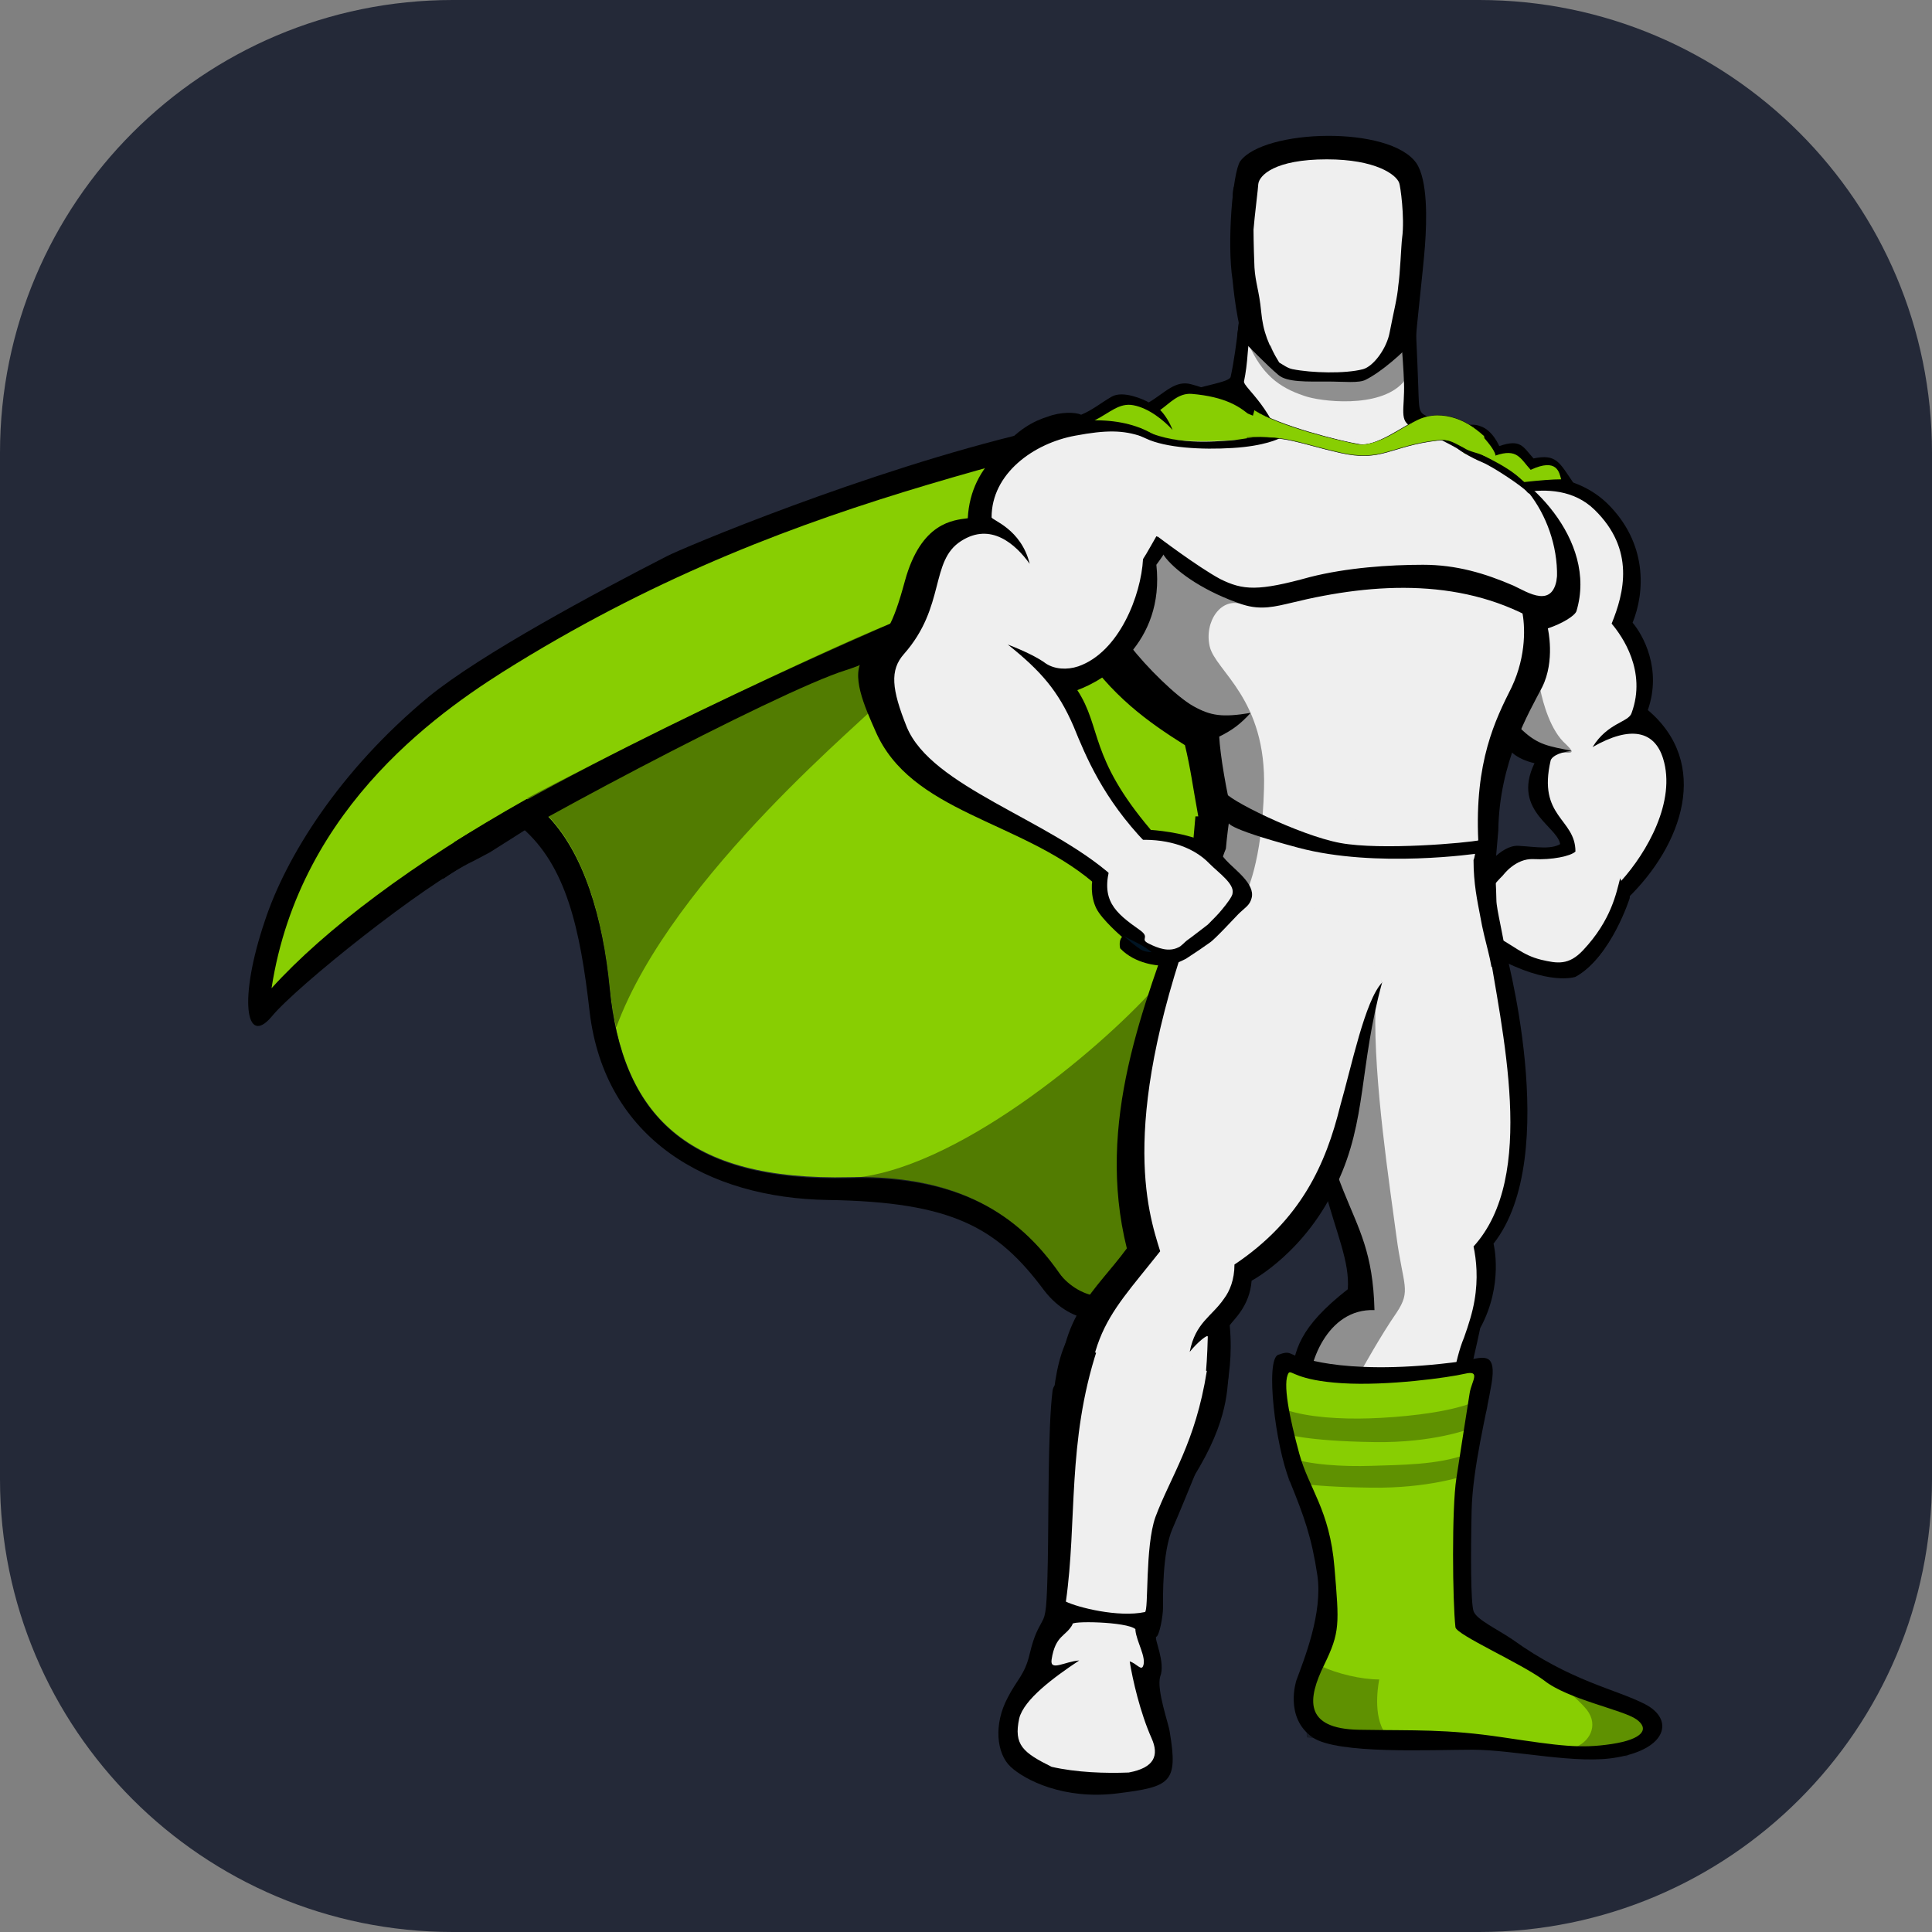
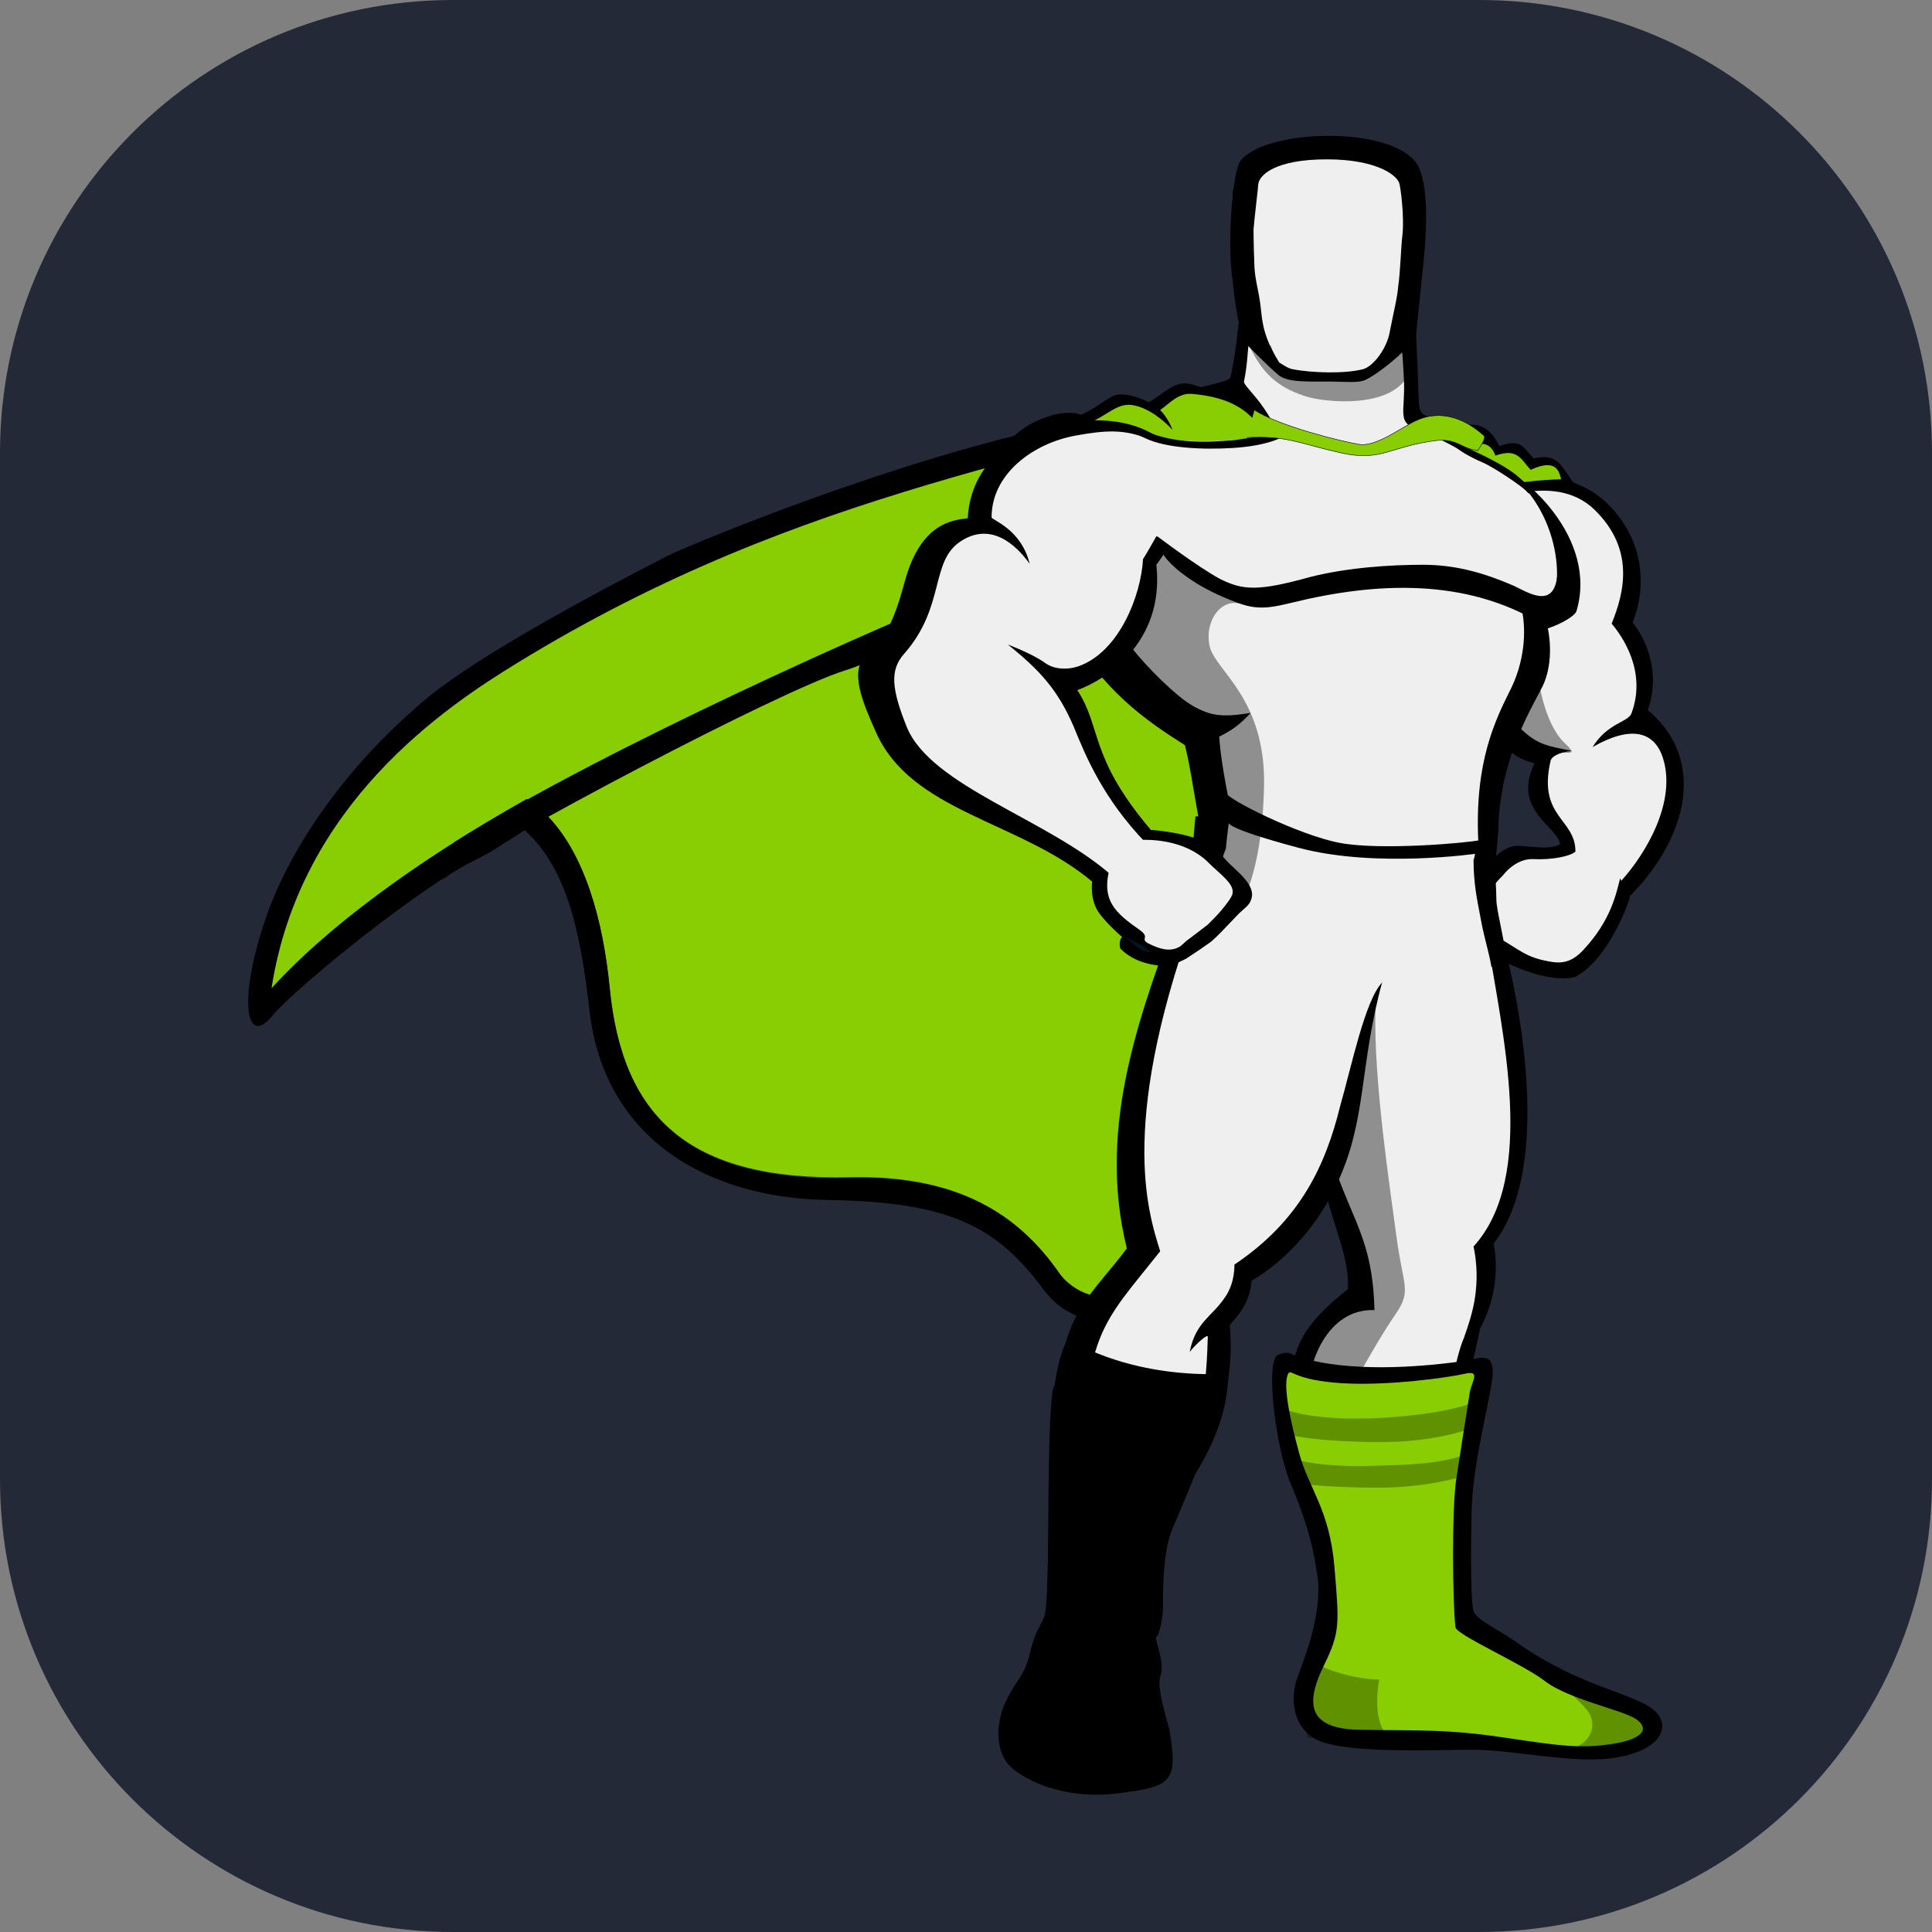
<svg xmlns="http://www.w3.org/2000/svg" width="256" height="256" viewBox="0 0 256 256" fill="none">
  <rect x="0" y="0" width="256" height="256" fill="#808080" stroke="none" />
  <g id="GSAP-Dark" clip-path="url(#clip0_47_46)">
    <path id="Vector" d="M196 0H60C26.863 0 0 26.863 0 60V196C0 229.137 26.863 256 60 256H196C229.137 256 256 229.137 256 196V60C256 26.863 229.137 0 196 0Z" fill="#242938" />
    <g id="greensock 1" clip-path="url(#clip1_47_46)">
      <path id="Vector_2" d="M62.737 114.089C56.299 117.107 39.262 130.696 35.981 134.722C32.573 138.747 31.563 132.457 35.096 122.015C37.873 113.585 44.941 102.136 56.804 92.324C63.745 86.662 79.016 78.484 88.355 73.704C90.248 72.696 114.732 62.381 136.565 57.222C138.459 56.719 134.294 60.367 133.662 62.381C130.381 71.942 64.881 112.956 64.881 112.956L62.737 114.089ZM154.991 229.456C156.127 236.25 155.117 236.753 148.051 237.634C140.983 238.516 135.808 235.873 133.916 234.112C132.022 232.349 131.644 228.45 133.537 224.927C134.674 222.663 135.809 221.908 136.441 219.14C137.071 216.499 137.576 215.869 138.081 214.863C138.585 213.982 138.712 213.1 138.838 206.936C138.964 200.772 138.838 189.197 139.469 184.291C140.101 179.259 161.934 186.555 161.934 186.555C161.934 186.555 156.759 199.387 155.371 202.533C153.983 205.679 154.109 211.717 154.109 212.975C154.109 214.233 153.604 216.749 153.225 216.875C152.846 217.001 154.488 220.272 153.73 222.159C153.225 223.921 154.866 228.45 154.991 229.456ZM163.321 37.093C162.563 32.312 163.321 22.875 164.331 21.367C167.486 17.088 184.144 16.585 187.678 21.618C189.193 23.882 189.067 29.166 188.815 32.563C188.563 35.96 187.678 43.257 187.552 45.648C187.427 47.41 169.126 50.176 165.088 45.396C163.952 44.139 163.321 37.093 163.321 37.093ZM200.425 217.252C208.124 222.789 214.055 223.795 217.967 225.807C221.879 227.822 220.87 231.722 214.308 232.853C209.007 233.86 200.678 231.847 195.125 231.847C189.572 231.847 177.204 232.476 173.922 230.212C170.136 227.57 171.776 222.663 171.776 222.663C172.787 219.896 175.309 213.73 174.552 208.698C173.795 203.666 172.785 200.898 170.893 196.243C168.999 191.588 167.612 180.139 169.379 179.51C171.146 178.88 170.641 179.51 172.912 180.013C175.184 180.516 177.708 181.271 182.63 181.271C187.552 181.271 192.979 180.516 194.872 180.139C196.765 179.762 198.28 179.383 197.648 183.284C197.017 187.184 195.125 194.481 194.998 200.143C194.872 205.805 194.872 212.347 195.251 213.479C195.629 214.611 198.406 215.869 200.425 217.253" fill="black" />
      <g id="Group">
        <path id="Vector_3" d="M173.418 49.673C159.536 61.626 132.653 64.896 92.773 80.245C82.551 84.145 55.291 95.845 48.728 108.05C70.813 95.343 79.017 112.83 80.784 130.821C82.424 147.679 90.88 156.487 112.587 155.982C134.925 155.48 141.74 168.438 147.924 183.661C159.913 125.41 179.097 114.088 191.464 104.15C217.715 82.887 185.407 45.396 173.418 49.673Z" fill="#88CE02" />
        <path id="Vector_4" d="M173.417 49.673C140.099 61.247 107.16 64.141 68.415 87.918C59.203 93.58 39.767 106.413 35.981 130.946C50.115 115.345 82.802 95.719 122.809 83.264C143.002 76.973 157.768 72.822 175.689 65.901C174.427 57.85 174.427 54.704 173.417 49.672" fill="#88CE02" />
      </g>
      <path id="Vector_5" d="M215.948 118.617C215.948 118.617 213.55 126.795 208.755 129.438C208.755 129.438 205.221 130.696 198.154 126.796C196.134 125.664 194.62 121.764 194.746 120.504C194.872 117.485 196.765 116.101 196.765 116.101C196.765 116.101 198.785 112.704 201.182 112.83C203.581 112.956 207.619 113.333 208.882 112.201C210.016 110.943 216.201 114.465 215.948 118.617ZM164.457 39.483C164.457 39.483 163.952 45.899 163.069 49.925C162.943 50.681 159.157 51.057 156.38 52.19C161.68 67.287 193.61 67.161 197.776 59.738C195.756 58.355 191.718 56.215 189.825 55.461C187.931 54.705 188.057 54.831 187.931 51.309C187.805 47.787 187.552 41.244 187.299 39.483C187.047 37.721 167.486 37.721 164.457 39.483Z" fill="black" />
      <path id="Vector_6" d="M165.719 39.483C165.719 39.483 165.719 43.131 165.34 46.653C165.215 48.29 165.088 49.296 164.836 50.553C164.71 51.309 169.127 54.327 170.389 60.996C176.447 74.457 190.456 67.79 196.261 61.373C194.242 59.989 190.96 58.102 187.175 56.593C185.281 55.837 186.164 54.202 186.038 50.68C185.912 47.157 185.407 41.998 185.155 40.111C184.903 38.224 168.748 37.721 165.719 39.483Z" fill="#EFEFEF" />
      <path id="Vector_7" d="M164.457 39.483C164.457 39.483 164.331 41.747 163.952 44.39C165.592 46.024 167.738 48.29 169.38 49.673C170.515 50.681 173.291 50.555 175.816 50.555C178.088 50.555 180.107 50.806 180.99 50.303C183.01 49.295 185.912 46.78 187.553 44.893C187.427 42.628 187.301 40.49 187.175 39.483C187.047 37.721 167.486 37.721 164.457 39.483Z" fill="black" />
      <path id="Vector_8" d="M175.942 49.044C174.427 49.044 172.66 48.919 171.272 48.667C170.64 48.541 170.01 48.164 169.505 47.912C168.621 47.282 167.738 46.528 166.729 45.773C164.709 44.263 164.583 43.382 164.583 43.006C165.467 35.079 164.331 28.412 164.331 28.412C164.331 28.412 163.446 25.014 168.243 24.133C173.039 23.253 175.941 23.127 175.941 23.127C175.941 23.127 178.97 23.127 183.639 24.133C188.436 25.015 187.552 28.412 187.552 28.412C187.552 28.412 186.416 35.079 187.299 43.006C187.299 43.382 187.174 44.263 185.154 45.773C183.387 47.031 181.999 48.415 180.611 48.667C179.222 48.919 177.455 49.044 175.942 49.044Z" fill="black" />
      <path id="Vector_9" d="M175.942 19.856C167.612 19.856 165.971 22.121 163.573 24.637C163.069 25.266 163.447 29.04 164.331 37.093H165.467C165.467 37.093 164.709 34.827 164.835 32.185C164.961 29.544 165.467 29.67 165.088 29.04C164.582 28.284 163.573 27.027 165.846 25.769C168.116 24.511 171.65 26.776 175.942 26.901C180.232 26.776 183.892 24.511 186.164 25.769C188.436 27.027 187.426 28.285 186.922 29.04C186.417 29.796 187.048 29.544 187.174 32.185C187.3 34.827 186.542 37.093 186.542 37.093H187.678C188.436 29.041 188.94 25.518 188.562 24.888C186.416 22.121 184.271 19.982 175.942 19.856ZM215.948 118.995C215.948 118.995 213.55 126.669 208.882 129.311C207.871 128.807 207.997 128.053 207.113 126.921C206.861 126.544 205.978 126.291 205.6 125.914C205.221 125.536 205.347 124.907 204.715 124.404C204.211 123.901 203.833 124.279 203.327 123.901C202.823 123.399 202.696 122.769 202.318 122.393C202.066 122.141 201.056 122.015 200.804 121.763C200.172 121.133 194.62 120.001 194.873 118.743C195.376 116.856 196.387 115.472 196.387 115.472C196.387 115.472 198.785 111.95 201.182 112.075C203.58 112.201 205.851 112.704 207.114 111.572C208.503 110.313 216.328 114.969 215.948 118.994" fill="black" />
      <path id="Vector_10" d="M199.542 63.387C199.542 63.387 207.493 61.499 212.92 66.658C218.347 71.942 217.967 78.484 216.327 82.51C217.715 84.145 220.239 88.674 218.347 94.085C226.677 101.129 223.016 111.95 215.57 119.121C215.57 119.121 213.803 112.579 206.736 112.201C206.988 109.685 200.173 107.672 203.328 101.13C198.532 99.997 198.659 96.726 197.901 92.7C197.27 88.674 199.542 63.387 199.542 63.387Z" fill="black" />
      <path id="Vector_11" d="M196.639 66.91C196.639 66.91 205.851 62.255 211.279 67.539C216.705 72.823 215.19 78.61 213.55 82.636C214.938 84.27 218.22 88.927 216.2 94.462C215.821 95.72 213.045 95.72 211.025 98.991C216.073 96.096 219.229 96.852 220.365 100.5C222.132 106.161 218.219 112.955 214.812 116.73C214.812 116.604 214.686 116.478 214.686 116.352C214.18 118.24 213.55 121.887 209.764 125.913C207.87 127.927 206.356 127.676 204.211 127.172C201.687 126.542 200.803 125.41 197.27 123.524C195.25 122.391 196.386 121.007 196.386 119.875C196.386 119.623 196.638 119.245 197.017 118.743C197.27 118.113 198.027 117.107 199.162 115.975C199.162 115.975 200.803 113.71 203.202 113.836C205.6 113.961 208.123 113.459 208.755 112.83C208.755 108.427 203.707 108.3 205.473 100.752C205.6 100.374 206.231 99.744 208.249 99.493C205.221 98.864 203.833 98.738 201.687 96.726C200.172 95.342 199.037 93.581 198.658 91.316C197.901 87.416 196.639 66.91 196.639 66.91Z" fill="#EFEFEF" />
      <path id="Vector_12" d="M170.01 58.984C169.252 57.976 165.34 52.944 157.894 50.932C155.748 50.302 154.36 52.064 152.216 53.322C151.584 52.944 148.807 51.687 147.293 52.567C145.779 53.447 144.769 54.328 143.254 54.957C142.496 54.579 140.478 54.579 138.838 55.209C137.197 55.712 134.673 56.844 132.275 60.115C130.761 65.525 159.03 61.498 159.03 61.498L170.01 58.984Z" fill="black" />
      <path id="Vector_13" d="M170.262 58.984C166.223 57.599 166.855 52.944 157.894 52.19C156.127 52.064 154.991 53.447 153.729 54.328C154.361 54.958 154.991 55.964 155.37 56.97C154.234 55.713 152.215 54.076 150.195 53.699C148.302 53.322 147.04 54.706 145.021 55.713C145.399 56.089 145.778 56.718 146.282 57.474C144.515 56.342 143.254 55.965 140.856 56.844C139.215 57.347 136.06 58.732 133.662 62.129C132.148 67.538 159.155 61.499 159.155 61.499L170.262 58.984Z" fill="#88CE02" />
      <path id="Vector_14" d="M193.989 60.996C193.989 60.996 193.989 59.613 193.863 58.355C193.863 58.103 192.853 57.473 192.853 57.222L192.6 56.97C192.6 56.97 194.62 55.839 196.134 56.467C197.774 56.971 198.658 59.11 198.658 59.11C201.561 58.104 201.813 59.236 203.202 60.745C206.231 60.116 206.609 61.248 208.503 64.016C208.503 64.016 206.231 63.639 201.814 64.393C197.522 65.022 193.989 60.87 193.989 60.996Z" fill="black" />
      <path id="Vector_15" d="M193.484 60.367C193.484 60.367 194.241 59.738 193.988 59.612C195.376 58.856 197.27 57.977 198.153 60.367C201.056 59.36 201.435 60.745 202.823 62.255C206.356 60.619 206.608 62.631 206.861 63.513C205.725 63.513 204.085 63.639 201.813 63.89C197.522 64.519 193.358 60.241 193.484 60.367Z" fill="#88CE02" />
      <path id="Vector_16" d="M150.574 57.222C150.574 57.222 157.768 59.738 163.826 59.36C169.884 58.858 180.233 58.354 185.785 61.625C185.785 61.625 191.464 59.612 196.765 60.996C202.066 62.379 211.784 71.438 208.882 80.999C208.629 81.629 206.988 82.635 205.095 83.264C205.095 83.264 206.106 87.542 204.338 91.064C202.571 94.462 198.659 101.004 198.532 110.062C198.406 111.572 198.154 114.717 197.901 116.226C188.057 115.85 172.913 112.2 158.021 112.453C158.147 110.817 158.273 109.81 158.4 108.175H158.778C158.02 104.023 157.768 101.884 157.011 98.739C152.215 95.72 147.166 92.197 142.876 85.529C138.711 78.861 150.574 57.222 150.574 57.222ZM199.289 125.159C199.289 125.159 207.114 153.09 197.901 164.79C197.901 164.79 199.289 170.2 196.134 175.987C195.629 178.503 194.998 180.768 194.62 183.284C192.979 193.726 190.203 198.129 189.445 214.861L181.873 214.736C181.873 214.736 180.989 202.659 178.339 196.242C176.825 192.594 170.893 187.687 171.146 182.781C171.399 179.007 172.155 175.861 178.592 170.828C179.097 163.532 171.777 156.612 172.913 129.437L199.289 125.159Z" fill="black" />
      <path id="Vector_17" d="M197.018 124.027C199.038 136.859 203.707 155.856 195.251 165.167C195.629 166.928 195.882 169.444 195.377 172.337C195.125 173.847 194.619 175.482 193.989 177.244C192.727 180.263 192.221 184.666 191.843 187.308C190.203 197.75 190.203 198.255 189.445 214.987L181.873 214.861C181.873 214.861 180.989 202.784 178.339 196.367C176.825 192.719 173.669 189.574 173.417 184.667C173.165 180.893 175.815 173.345 182.126 173.596C181.747 158.373 174.679 161.393 172.787 129.688L197.018 124.027ZM150.574 57.222C150.574 57.222 153.351 58.103 156.38 58.354C159.409 58.606 162.691 58.354 165.592 58.228C171.65 57.725 180.232 57.096 185.911 60.367C185.911 60.367 189.066 59.36 192.475 59.612C193.989 59.738 195.504 60.996 197.271 61.499C202.823 62.883 208.124 72.067 205.725 80.371C205.472 81.001 203.706 80.371 201.687 81.001C202.065 82.761 202.318 86.787 200.299 91.065C198.153 95.343 195.376 100.879 195.881 111.447C182.63 110.817 176.698 109.937 163.573 109.308C162.437 104.653 161.679 99.997 161.553 97.607C163.321 96.726 164.329 95.973 165.719 94.462C161.933 95.092 160.418 94.84 158.145 93.581C155.874 92.323 151.835 88.297 149.816 85.656C149.564 85.404 148.176 89.555 145.021 89.681C143.884 88.046 148.68 83.39 147.797 81.63C144.642 75.213 150.574 57.222 150.574 57.222Z" fill="#EFEFEF" />
      <path id="Vector_18" d="M198.026 113.585C198.026 113.585 198.279 118.114 198.279 119.246C198.279 120.504 199.289 124.278 199.415 126.04C198.027 128.43 191.97 133.84 180.989 135.853C170.135 138.118 155.748 121.133 155.748 121.133C156.127 119.498 157.389 114.717 158.272 112.201C158.399 111.949 158.651 111.32 158.651 111.069C159.788 109.433 198.026 113.585 198.026 113.585Z" fill="black" />
      <path id="Vector_19" d="M195.251 113.963C195.251 117.107 195.755 119.373 196.135 121.385C196.765 125.034 197.774 127.424 197.774 129.815C197.774 137.111 188.183 135.853 180.105 136.105C169.252 138.37 160.039 121.386 160.039 121.386C160.796 118.492 161.301 115.221 162.436 112.453C162.563 110.944 162.815 109.056 162.942 108.176C178.338 108.176 189.192 109.057 195.503 109.684C195.755 111.069 195.503 113.459 195.251 113.962" fill="#EFEFEF" />
      <path id="Vector_20" d="M183.135 130.192C183.135 130.192 176.446 115.346 156.379 119.75C151.584 133.211 145.147 148.687 149.313 165.419C145.147 171.081 140.351 174.227 140.351 184.668C140.351 195.11 140.856 196.872 140.856 196.872L155.622 197.627C155.622 197.627 160.418 191.463 162.31 184.795C162.815 182.907 163.321 179.51 162.942 175.61C163.446 174.856 165.592 173.095 165.845 169.698C165.845 169.698 173.038 165.924 177.203 156.739C181.116 148.434 180.106 141.263 183.135 130.191" fill="black" />
      <path id="Vector_21" d="M183.135 130.192C182.756 128.808 177.708 115.221 159.03 119.246C148.05 148.434 152.089 160.513 153.729 165.796C146.282 175.231 142.875 177.244 144.39 196.367H154.235C158.778 189.197 159.787 186.554 160.039 177.119C160.039 176.741 158.652 177.874 157.642 179.132C158.399 175.232 160.545 174.477 162.185 172.087C162.943 171.079 163.573 169.57 163.573 167.557C172.408 161.644 175.689 154.221 177.582 146.547C179.097 141.263 180.863 132.582 183.135 130.191" fill="#EFEFEF" />
      <path id="Vector_22" d="M151.962 109.936C151.962 109.936 155.37 110.062 158.399 111.069C161.303 112.075 161.303 112.704 162.438 113.962C163.574 115.221 166.35 117.107 165.846 118.995C165.593 120.001 164.962 120.253 164.079 121.133C163.7 121.511 160.923 124.53 160.293 124.907C159.914 125.159 159.409 125.537 159.03 125.789L157.138 127.047C155.875 127.676 154.992 128.053 153.604 127.927C153.604 127.927 150.449 127.801 148.429 125.663C148.429 125.663 148.176 124.656 148.682 124.153C148.682 124.153 146.031 121.888 145.274 120.379C144.516 118.87 144.516 116.731 145.021 115.599C145.274 114.465 150.195 111.32 151.962 109.936ZM155.118 232.35L154.739 235.496C154.739 235.496 153.604 236.879 145.148 236.753C136.566 236.627 134.294 233.986 133.537 232.602L133.033 229.33C133.033 229.33 134.673 226.94 135.052 226.94C137.829 227.192 147.294 230.966 153.857 231.973C154.486 231.973 154.613 232.223 155.118 232.35ZM173.417 225.933C173.417 227.317 173.291 227.317 173.291 228.701C174.806 229.833 178.592 230.463 185.785 230.336C196.26 230.084 205.978 233.482 217.841 231.468L217.967 229.204L216.832 229.079L174.806 225.681L173.417 225.933Z" fill="black" />
      <path id="Vector_23" d="M182.63 230.337H185.785C192.601 230.085 199.038 231.595 205.978 231.973C209.638 231.847 214.181 230.965 213.803 228.324L177.961 225.304C175.815 227.694 177.456 229.707 182.63 230.337ZM141.487 177.37C142.623 178.126 150.322 182.655 162.816 182.025C162.564 184.416 162.69 189.071 157.137 197.248C154.36 201.274 151.962 208.32 151.458 217.253C151.584 219.266 152.719 221.027 151.205 223.669C151.71 225.304 153.729 228.576 154.739 230.588C155.748 232.601 156.253 234.866 149.564 234.992C142.749 235.118 131.769 234.362 133.284 229.079C134.042 226.311 136.187 223.418 136.44 222.285C136.692 221.153 136.692 217.756 138.837 215.491C140.73 209.201 140.099 203.162 139.721 197.501C139.089 191.587 138.963 182.152 141.487 177.371M153.225 74.835C162.185 62.883 154.613 53.322 140.226 56.215C134.42 57.347 128.615 61.374 128.236 68.67C126.343 68.922 122.053 69.173 119.907 76.974C118.267 83.013 117.383 84.144 114.48 87.164C112.587 89.303 114.606 93.706 115.994 96.853C120.664 107.672 135.051 108.678 144.769 116.856C148.05 115.975 151.458 112.327 152.467 109.937C144.263 100.248 146.03 96.475 142.749 91.442C146.283 90.183 154.36 85.278 153.225 74.835Z" fill="black" />
      <path id="Vector_24" d="M151.458 74.081C151.962 73.325 152.846 71.69 153.225 71.061C153.351 70.935 154.739 73.325 154.865 73.2C158.272 67.664 159.156 59.612 155.244 58.857C154.359 58.731 152.719 58.354 151.331 57.85C148.807 56.97 146.536 56.97 142.496 57.724C136.944 58.731 131.391 62.757 131.391 68.544C131.391 68.922 135.303 70.054 136.439 74.71C134.546 72.067 131.264 69.173 127.351 71.69C123.187 74.331 125.332 80.37 119.779 86.66C117.886 88.799 118.139 91.316 120.158 96.348C123.439 104.274 138.962 108.552 147.418 116.1C149.437 115.219 150.825 113.207 151.835 111.697C146.156 105.784 143.884 100.248 142.244 96.222C140.225 91.567 137.953 88.926 133.535 85.401C135.807 86.283 137.575 87.163 138.583 87.918C139.719 88.673 141.36 88.799 142.875 88.296C148.303 86.41 151.205 78.861 151.457 74.081" fill="#EFEFEF" />
      <path id="Vector_25" d="M206.357 76.093C205.978 80.874 202.445 78.484 200.552 77.603C196.765 75.967 192.979 74.835 188.562 74.835C184.144 74.835 178.465 75.213 173.544 76.471C166.729 78.358 164.709 78.233 161.68 76.722C158.652 75.087 153.352 71.061 153.352 71.061C153.352 71.061 153.226 72.319 154.487 73.955C156.127 75.967 159.788 78.484 164.71 80.118C167.107 80.874 169.001 80.37 171.147 79.867C182.379 77.1 194.241 76.596 204.212 82.635C204.717 82.887 206.484 82.131 207.241 80.999C208.249 79.364 206.357 76.093 206.357 76.093Z" fill="black" />
      <path id="Vector_26" d="M148.934 124.027C149.943 124.656 151.205 125.034 152.593 126.166C152.593 126.166 151.458 126.166 150.953 125.663C150.322 125.285 149.06 124.153 148.934 124.027Z" fill="#001423" />
      <path id="Vector_27" d="M185.407 24.259C185.028 23.127 182.251 21.114 175.815 21.114C168.874 21.114 166.854 23.253 166.729 24.385C166.729 24.763 166.224 28.789 166.098 30.424C166.098 30.424 166.098 32.437 166.224 35.456C166.35 37.469 166.855 38.602 167.107 41.244C167.359 44.01 168.117 45.773 169.505 48.037C170.136 48.414 170.641 48.793 171.272 48.919C173.796 49.421 178.213 49.547 180.611 48.919C181.999 48.541 183.766 46.15 184.144 44.011C184.65 41.37 185.154 39.482 185.281 37.847C185.533 36.212 185.659 32.563 185.785 31.556C186.164 28.789 185.532 24.511 185.406 24.26" fill="#EFEFEF" />
      <path id="Vector_28" d="M172.155 179.761C172.155 179.761 178.845 182.655 195.377 180.139C195.377 180.139 190.708 203.539 192.854 215.239C192.854 215.239 194.999 218.259 210.901 224.046C210.901 224.046 217.968 225.807 217.716 229.33C217.716 229.33 217.969 230.086 209.386 229.833C200.805 229.581 192.727 228.072 187.048 228.072C181.369 228.072 175.311 228.324 174.302 226.688C173.166 225.179 174.554 221.278 176.194 219.013C177.963 216.624 177.457 214.861 177.331 210.584C176.951 199.387 168.369 187.813 172.155 179.761Z" fill="black" />
      <path id="Vector_29" d="M170.767 181.9C169.883 183.159 170.893 187.939 172.155 192.594C173.417 197.248 176.194 200.016 176.824 207.69C177.456 215.239 177.582 216.246 175.436 220.649C173.29 225.052 172.66 229.079 180.105 229.204C187.551 229.33 191.591 229.079 199.162 230.211C206.735 231.343 209.385 231.72 213.55 231.092C217.715 230.462 218.598 229.078 216.832 227.821C215.065 226.562 207.744 225.179 204.59 222.661C201.56 220.397 192.979 216.623 192.853 215.617C192.474 212.219 192.348 199.89 192.979 195.864C193.61 191.838 194.493 186.051 194.746 184.541C194.998 183.032 196.26 181.521 194.114 182.025C191.97 182.527 183.892 183.661 177.834 183.283C171.777 182.906 171.147 181.522 170.767 181.9Z" fill="#88CE02" />
      <path id="Vector_30" opacity="0.3" d="M175.058 220.776C177.203 221.781 180.359 222.537 182.756 222.537C182.756 222.537 181.872 226.689 183.262 229.204C184.649 231.721 173.165 230.212 173.165 230.212L172.66 221.279L175.058 220.776ZM208.503 231.595C210.522 230.965 211.91 228.701 210.27 226.563C208.503 224.424 206.988 224.047 209.259 223.921C211.531 223.795 219.861 228.827 219.861 228.827L215.569 232.727L208.503 231.595ZM170.388 186.806C173.291 187.813 177.708 188.064 181.495 187.939C185.281 187.813 190.96 187.309 194.62 186.051C198.28 184.793 196.765 187.435 196.765 187.435L194.746 189.322C194.746 189.322 189.951 191.21 182.126 191.084C172.913 190.959 170.136 189.952 170.136 189.952L170.388 186.806ZM170.641 193.097C173.544 194.104 177.96 194.356 181.746 194.23C185.532 194.104 190.581 194.104 194.241 192.72C195.755 192.216 194.873 194.356 194.873 194.356L194.241 195.487C194.241 195.487 189.319 197.249 181.62 197.122C172.408 196.997 170.767 196.241 170.767 196.241L170.641 193.097Z" fill="black" />
      <path id="Vector_31" d="M162.311 104.904C162.311 105.786 172.155 110.691 177.582 111.698C183.009 112.704 194.367 111.698 196.134 111.321L195.881 113.082C195.881 113.082 182.377 115.096 172.029 112.327C161.68 109.559 162.816 108.93 162.816 108.93L162.311 104.904Z" fill="black" />
-       <path id="Vector_32" d="M141.235 212.22C142.749 212.976 148.176 214.359 151.71 213.604C152.214 213.478 151.71 204.922 153.098 201.023C155.117 195.613 158.399 191.21 159.912 181.648C154.612 181.144 148.555 179.761 145.399 178.754C141.361 191.084 142.75 201.652 141.235 212.22ZM149.691 220.146C150.575 220.398 151.205 221.404 151.459 220.776C151.962 219.642 150.574 217.504 150.448 215.995V215.869C149.313 214.863 141.614 214.737 142.119 215.239C141.235 216.875 139.847 216.624 139.343 219.895C139.091 221.53 141.111 220.147 143.002 220.021C139.596 222.284 135.683 225.179 135.052 227.695C134.294 231.217 135.557 232.224 139.343 234.112C142.625 234.867 146.536 234.993 149.565 234.867C152.973 234.237 153.604 232.602 152.595 230.337C151.079 226.94 150.07 222.537 149.691 220.146Z" fill="#EFEFEF" />
      <path id="Vector_33" d="M151.08 56.718C155.244 59.109 161.05 58.48 163.194 58.354C163.7 58.354 168.748 57.473 169 57.599C169.505 57.724 169.505 58.102 169.505 58.102C169.505 58.102 167.612 59.108 163.321 59.36C159.282 59.611 154.486 59.36 151.837 58.102C148.681 56.718 151.08 56.718 151.08 56.718ZM193.989 59.109C194.746 59.612 199.668 61.499 201.814 63.764C203.707 65.777 202.698 65.651 202.318 65.148C201.814 64.519 197.901 61.876 196.387 61.248C194.873 60.618 192.979 59.487 192.979 59.235C192.979 58.983 193.989 59.109 193.989 59.109Z" fill="black" />
      <path id="Vector_34" d="M150.448 111.32C154.108 111.068 157.893 111.95 160.292 114.465C161.554 115.724 163.573 117.107 163.321 118.365C163.321 118.743 162.563 119.75 161.933 120.504C161.555 121.007 160.419 122.139 160.039 122.517C159.536 122.895 157.768 124.279 157.39 124.53C157.011 124.782 156.505 125.412 156.127 125.537C154.866 126.167 153.477 125.663 152.216 125.034C150.954 124.405 152.468 124.279 151.08 123.273C147.673 120.882 145.779 119.246 147.167 114.591C147.294 113.71 148.681 112.704 150.448 111.32Z" fill="#EFEFEF" />
-       <path id="Vector_35" opacity="0.4" d="M118.266 82.51C106.907 87.039 78.007 101.382 69.803 105.786C76.618 110.063 79.773 120.379 80.784 130.821C80.909 131.829 81.035 132.709 81.162 133.715C81.288 134.596 81.414 135.225 81.54 135.603C81.54 135.729 81.54 135.981 81.666 136.105C89.113 115.85 115.741 94.462 116.751 92.827C117.256 92.072 116.119 88.801 117.887 85.656C120.159 81.63 124.577 79.867 118.266 82.51ZM145.274 177.497C151.079 165.923 151.205 154.851 151.079 141.893C151.079 136.482 154.991 128.808 152.972 130.947C145.4 139.376 126.343 155.228 112.587 156.109C131.896 155.479 139.468 165.167 145.274 177.497Z" fill="black" />
      <path id="Vector_36" d="M58.697 116.479C65.89 111.321 103.121 91.569 112.082 88.801C121.042 85.907 118.265 82.51 118.265 82.51C118.265 82.51 81.918 98.11 60.211 111.572" fill="black" />
      <path id="Vector_37" opacity="0.4" d="M164.709 80.12C161.806 78.987 159.535 82.385 160.292 85.656C161.049 88.927 167.864 92.575 167.485 104.527C167.233 114.341 165.088 118.366 165.088 118.366L160.292 112.328C160.292 112.328 159.534 98.74 157.894 96.727C156.253 94.714 151.079 91.065 149.059 89.178C147.04 87.291 151.331 84.775 151.079 81.253C150.826 77.856 153.225 71.061 153.225 71.061L164.709 80.12ZM182.251 133.715C181.999 143.15 184.146 157.115 185.028 163.784C185.912 170.451 187.047 170.955 185.028 173.975C183.009 176.868 180.358 181.649 180.358 181.649L171.65 180.893C171.65 180.893 178.591 172.087 178.969 170.451C179.348 168.816 175.436 156.361 175.436 156.361L182.251 133.715ZM165.467 45.648C167.234 49.547 169.379 51.309 172.786 52.441C174.806 53.197 182.756 54.203 185.911 50.68C187.299 49.044 186.417 44.641 186.417 44.641L179.222 50.428L169.505 48.667L168.369 45.773L165.467 45.648Z" fill="black" />
      <g id="Vector_38">
        <path d="M166.223 54.329C169.505 56.467 177.708 58.481 179.98 58.858C182.251 59.361 185.911 56.467 187.678 55.713C189.572 54.832 192.853 54.329 196.639 57.726C197.018 58.104 195.755 59.739 195.755 59.739C195.628 59.613 194.872 59.613 193.861 59.109C192.852 58.607 191.969 58.228 190.454 58.355C184.144 59.109 183.135 61.248 177.582 59.99C172.029 58.731 170.641 57.725 165.214 57.976" fill="#88CE02" />
        <path d="M166.223 54.329C169.505 56.467 177.708 58.481 179.98 58.858C182.251 59.361 185.911 56.467 187.678 55.713C189.572 54.832 192.853 54.329 196.639 57.726C197.018 58.104 195.755 59.739 195.755 59.739C195.628 59.613 194.872 59.613 193.861 59.109C192.852 58.607 191.969 58.228 190.454 58.355C184.144 59.109 183.135 61.248 177.582 59.99C172.029 58.731 170.641 57.725 165.214 57.976" stroke="black" stroke-width="0.064" stroke-linejoin="round" />
      </g>
-       <path id="Vector_39" d="M165.088 54.706C169.253 56.467 177.33 58.355 179.601 58.858C181.873 59.361 185.532 57.096 187.299 55.964C190.455 53.951 194.493 55.587 196.387 57.726C197.648 59.109 198.154 59.99 198.154 60.367C198.154 60.87 196.64 60.367 196.64 60.367C195.755 59.99 194.746 59.864 193.989 59.36C192.979 58.858 191.97 58.103 190.456 58.228C184.145 58.984 182.883 61.122 177.457 59.864C172.03 58.605 170.641 57.473 164.837 57.85" fill="#88CE02" />
      <path id="Vector_40" d="M145.526 172.213C145.273 171.961 145.779 171.709 145.526 171.709C143.886 171.709 141.614 170.451 140.351 168.69C134.925 160.89 126.973 155.732 112.586 156.109C91.005 156.613 82.423 147.806 80.783 130.947C79.899 121.764 77.375 112.83 72.2 107.798L69.171 109.685C74.977 114.718 76.87 122.896 78.132 134.093C80.151 150.951 93.781 158.752 109.683 159.003C126.216 159.255 132.148 162.652 138.332 170.956C140.35 173.597 142.623 174.478 144.389 174.856L145.526 172.213Z" fill="black" />
      <path id="Vector_41" opacity="0.4" d="M204.085 91.317C204.464 93.204 205.473 96.853 207.492 98.613C208.376 99.494 208.503 99.745 207.745 99.745C206.987 99.745 201.435 99.494 201.435 99.494L199.92 96.853L204.085 91.317Z" fill="black" />
    </g>
  </g>
  <defs>
    <clipPath id="clip0_47_46">
      <rect width="256" height="256" fill="white" />
    </clipPath>
    <clipPath id="clip1_47_46">
      <rect width="192" height="220" fill="white" transform="translate(32 18)" />
    </clipPath>
  </defs>
</svg>